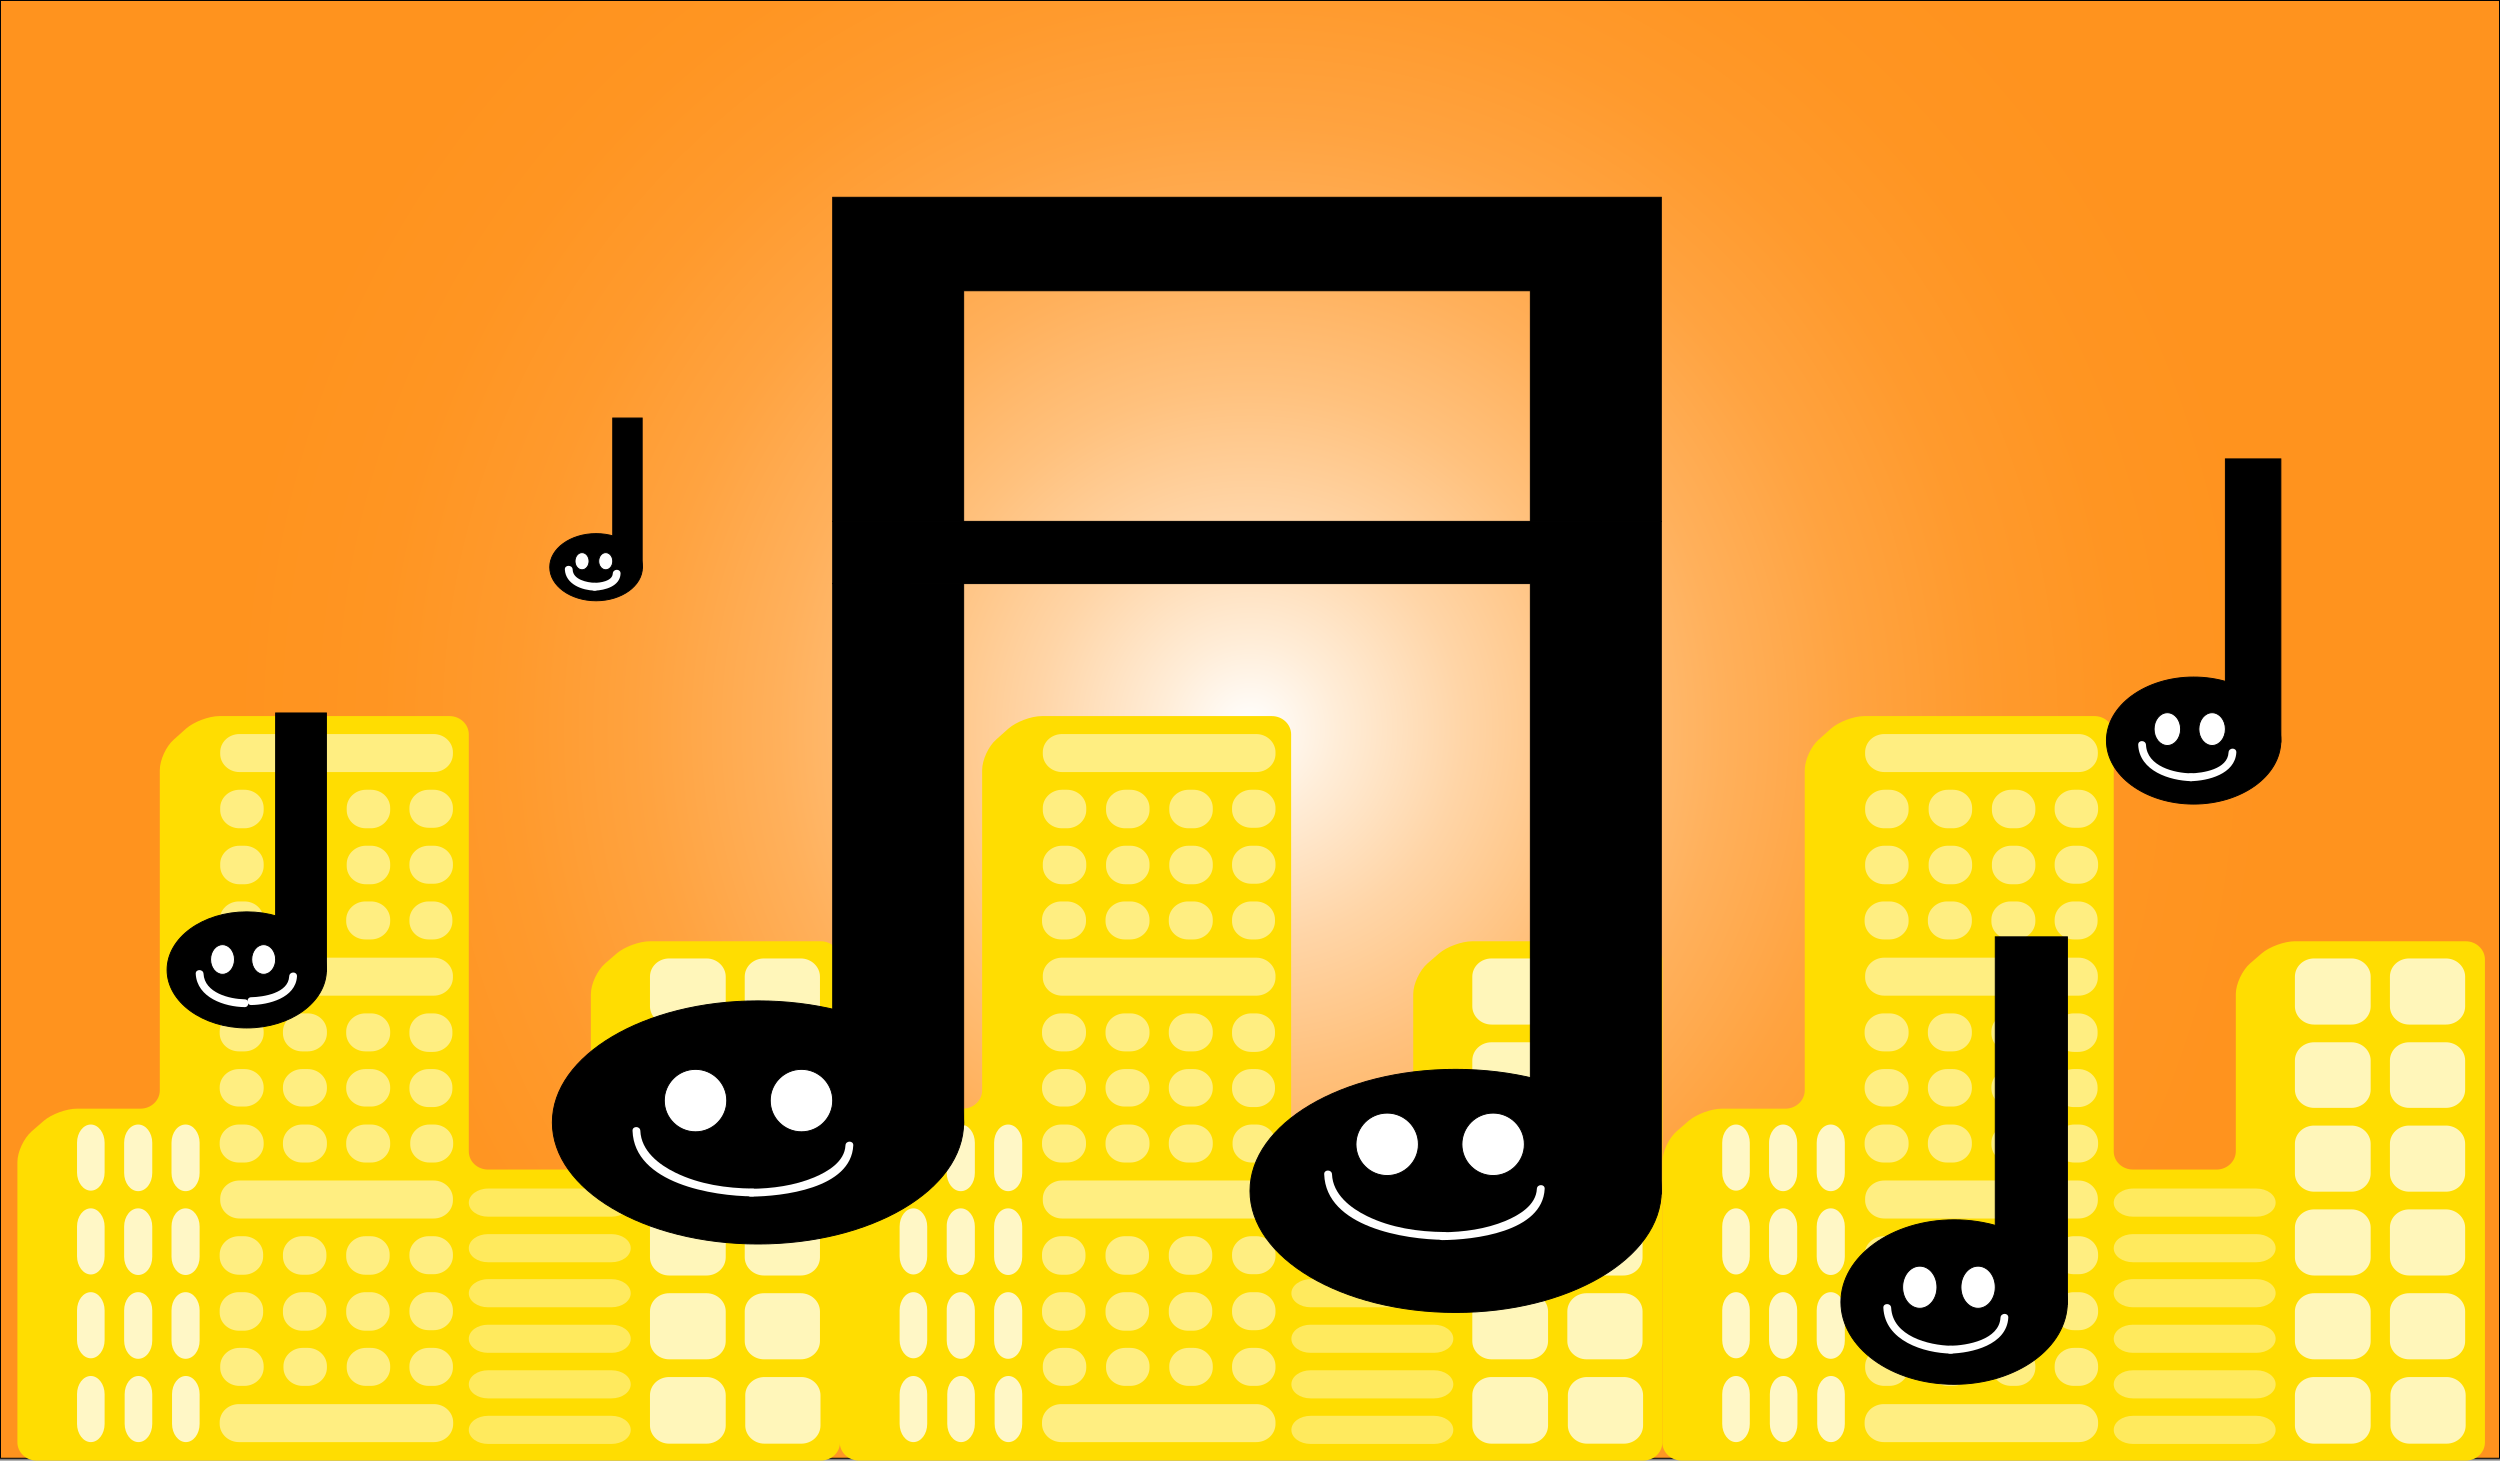
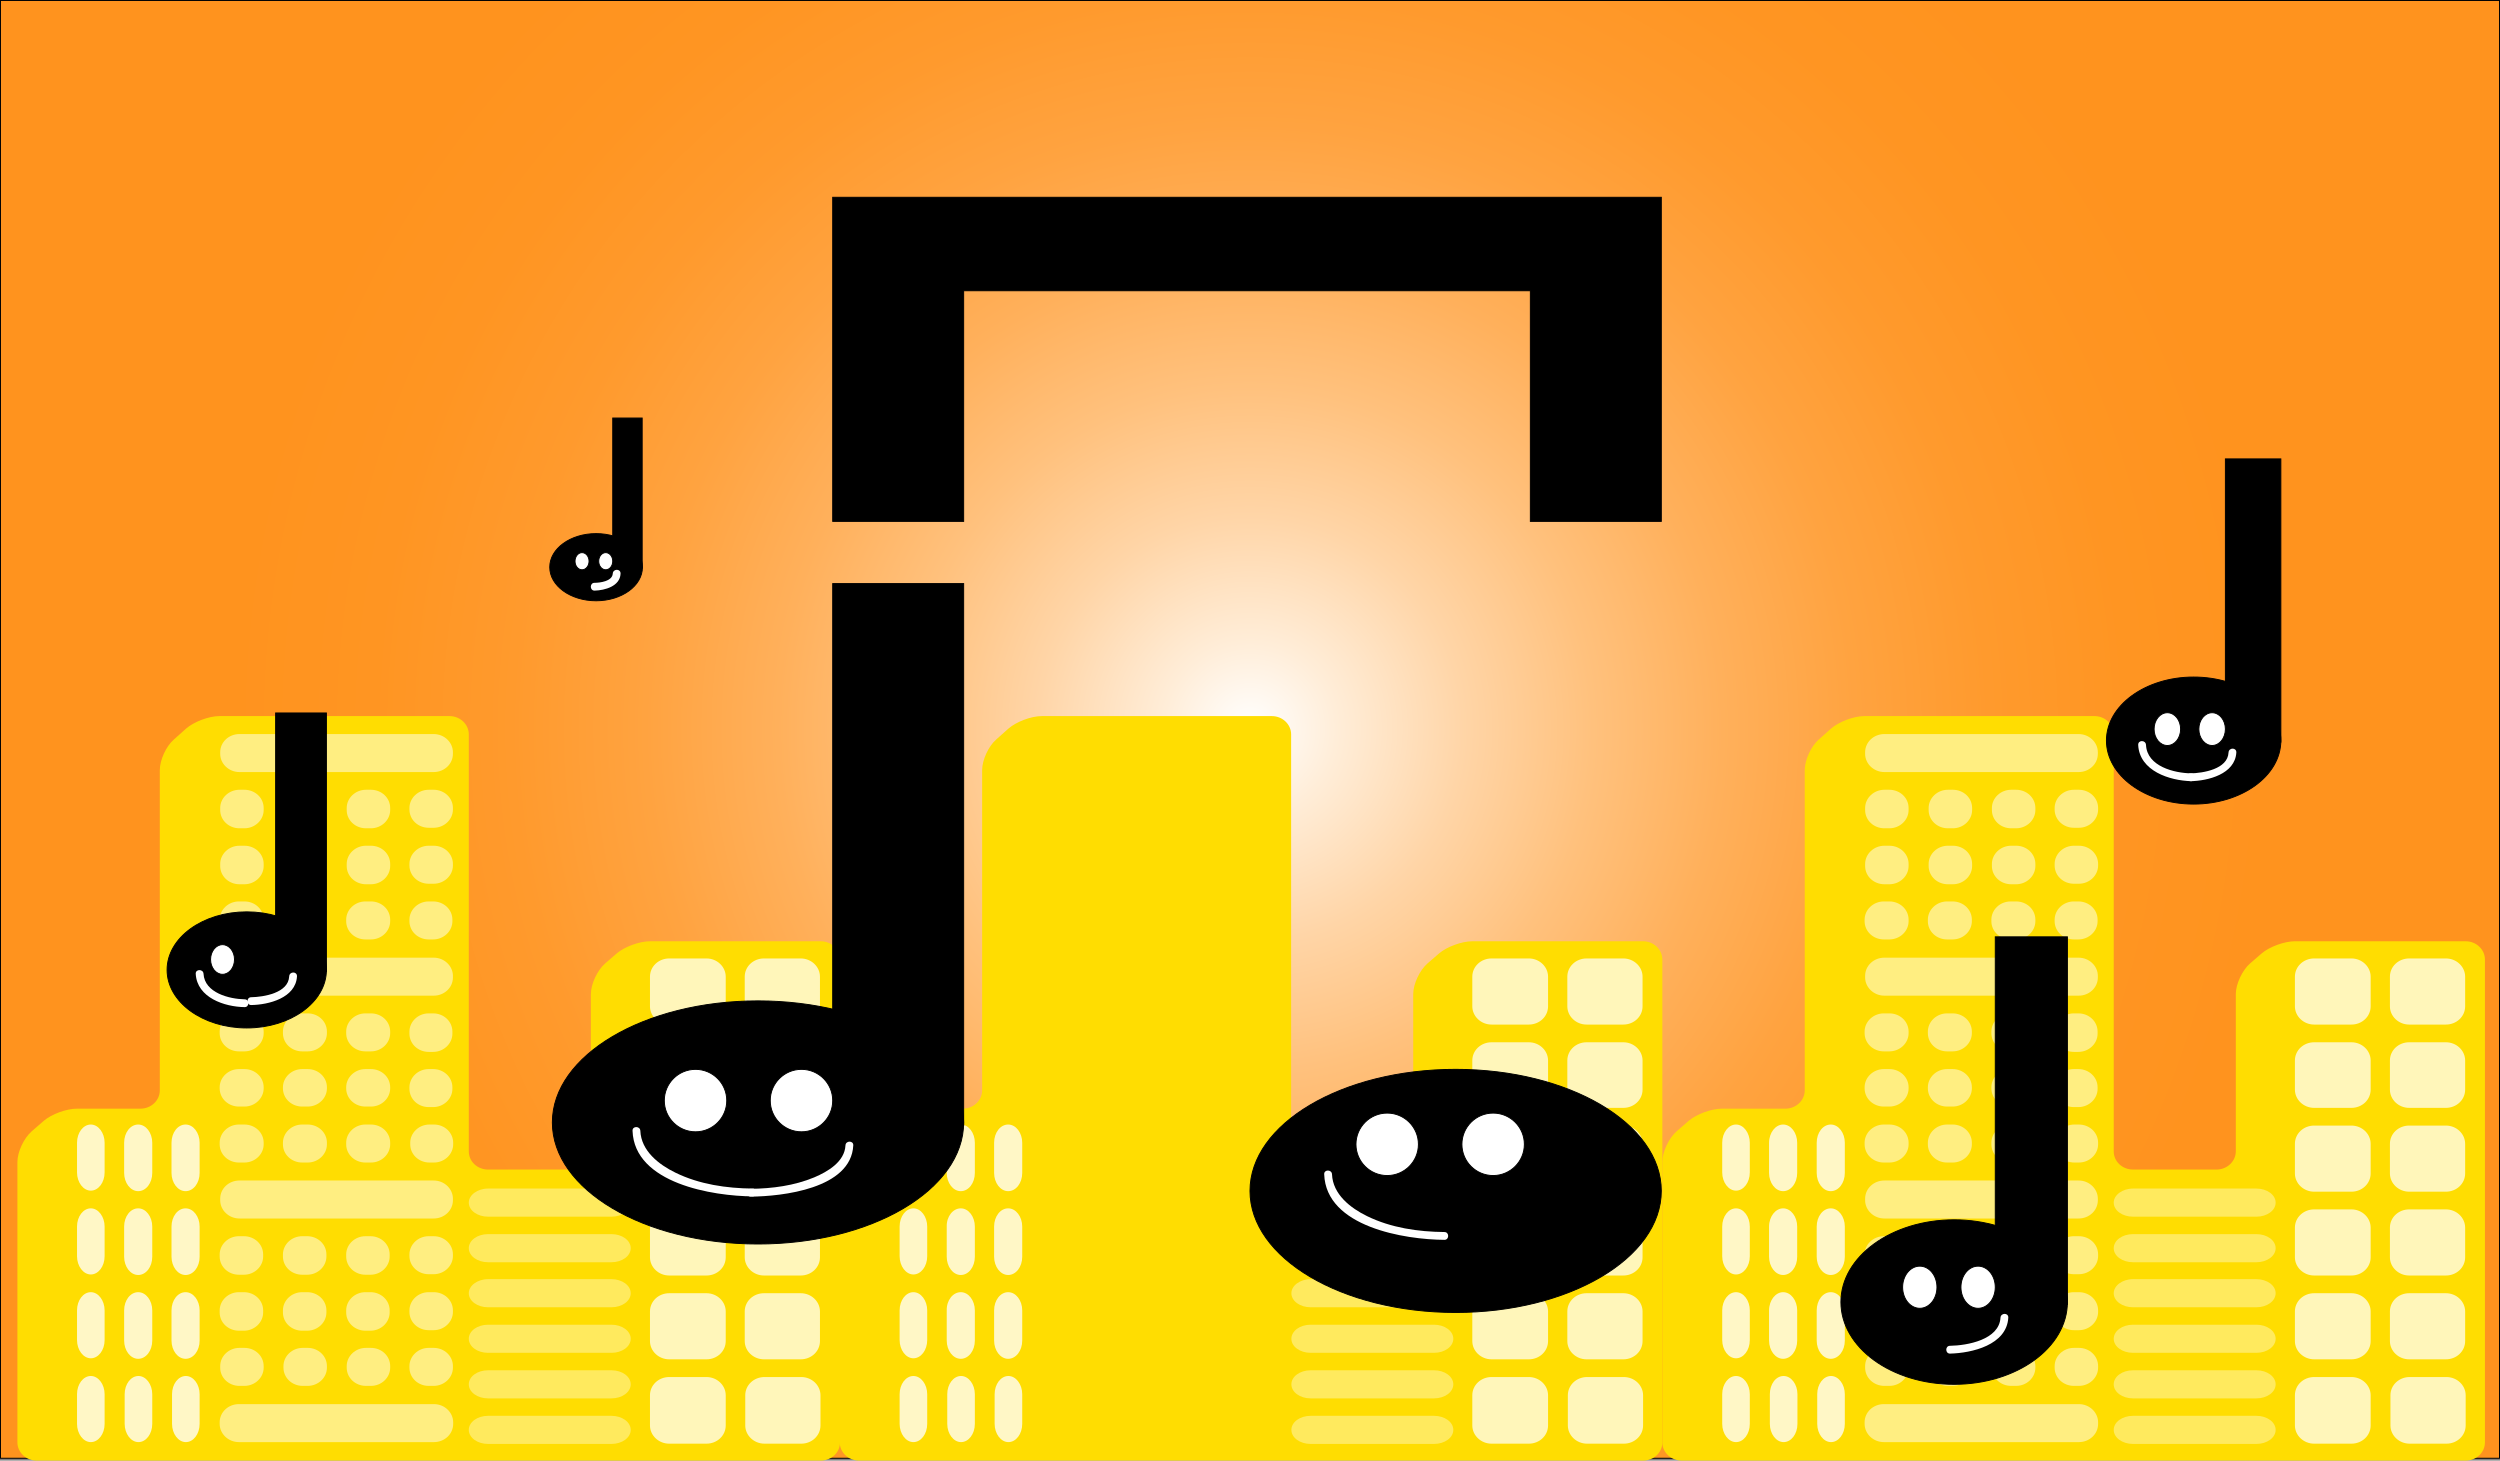
<svg xmlns="http://www.w3.org/2000/svg" viewBox="-0.5 52.833 2561 1496.233">
  <rect x="-0.5" y="52.833" width="2561" height="1496.233" fill="#808080" stroke="none" />
  <radialGradient id="a" cx="454.194" cy="1308.312" r="392.938" gradientTransform="matrix(2.667 0 0 -2.667 68.816 4288.832)" gradientUnits="userSpaceOnUse">
    <stop offset="0" stop-color="#fff" />
    <stop offset=".085" stop-color="#ffedd8" />
    <stop offset=".208" stop-color="#ffd5a7" />
    <stop offset=".335" stop-color="#ffc17d" />
    <stop offset=".462" stop-color="#ffb05b" />
    <stop offset=".591" stop-color="#ffa340" />
    <stop offset=".722" stop-color="#ff9a2d" />
    <stop offset=".857" stop-color="#ff9522" />
    <stop offset="1" stop-color="#ff931e" />
  </radialGradient>
  <path fill="url(#a)" stroke="#000" stroke-miterlimit="10" d="M0 53.333h2560v1493.333H0z" />
  <path fill="#FFDD01" d="M860 1530.4c0 10.4-8.8 18.667-19.733 18.667h-803.2c-10.934 0-19.734-8.534-19.734-18.667v-287.2c0-10.4 6.667-24.533 14.667-31.467l12.267-10.666c8-6.934 23.466-12.534 34.133-12.534h65.067c10.933 0 19.733-8.533 19.733-18.666v-328c0-10.4 6.4-24.534 14.4-31.467l12.533-11.2c8-6.933 23.2-12.8 34.134-12.8H460c10.933 0 19.733 8.533 19.733 18.667v427.2c0 10.4 8.8 18.666 19.734 18.666h85.6c10.933 0 19.733-8.533 19.733-18.666V1071.2c0-10.4 6.667-24.533 14.667-31.467L631.2 1029.6c8-6.933 23.467-12.533 34.133-12.533h174.934c10.933 0 19.733 8.533 19.733 18.666V1530.4z" />
  <path fill="#FFF7C6" d="M92.533 1462.4c7.734 0 14.134 8.533 14.134 18.667v30.4c0 10.4-6.4 18.666-14.134 18.666S78.4 1521.6 78.4 1511.467v-30.4c0-10.4 6.4-18.667 14.133-18.667zM92.533 1376.533c7.734 0 14.134 8.534 14.134 18.667v30.4c0 10.4-6.4 18.667-14.134 18.667S78.4 1435.733 78.4 1425.6v-30.4c0-10.4 6.4-18.667 14.133-18.667zM92.533 1290.667c7.734 0 14.134 8.533 14.134 18.666v30.4c0 10.4-6.4 18.667-14.134 18.667s-14.133-8.533-14.133-18.667v-30.4c0-10.4 6.4-18.666 14.133-18.666zM92.533 1204.8c7.734 0 14.134 8.533 14.134 18.667v30.4c0 10.4-6.4 18.666-14.134 18.666S78.4 1264 78.4 1253.867v-30.4c0-10.4 6.4-18.667 14.133-18.667zM141.333 1462.4c7.734 0 14.134 8.533 14.134 18.667v30.4c0 10.4-6.4 18.666-14.134 18.666-7.733 0-14.133-8.533-14.133-18.666v-30.4c0-10.4 6.4-18.667 14.133-18.667zM141.067 1376.533c8 0 14.4 8.534 14.4 18.667v30.933c0 10.4-6.4 18.667-14.4 18.667s-14.4-8.533-14.4-18.667V1395.2c0-10.4 6.4-18.667 14.4-18.667zM141.067 1290.667c8 0 14.4 8.533 14.4 18.666v30.934c0 10.4-6.4 18.666-14.4 18.666s-14.4-8.533-14.4-18.666v-30.934c0-10.4 6.4-18.666 14.4-18.666zM141.067 1204.8c8 0 14.4 8.533 14.4 18.667v30.933c0 10.4-6.4 18.667-14.4 18.667s-14.4-8.534-14.4-18.667v-30.933c0-10.4 6.4-18.667 14.4-18.667zM189.867 1462.4c7.733 0 14.133 8.533 14.133 18.667v30.4c0 10.4-6.4 18.666-14.133 18.666s-14.134-8.533-14.134-18.666v-30.4c0-10.4 6.4-18.667 14.134-18.667zM189.6 1376.533c8 0 14.4 8.534 14.4 18.667v30.933c0 10.4-6.4 18.667-14.4 18.667s-14.4-8.533-14.4-18.667V1395.2c0-10.4 6.4-18.667 14.4-18.667zM189.6 1290.667c8 0 14.4 8.533 14.4 18.666v30.934c0 10.4-6.4 18.666-14.4 18.666s-14.4-8.533-14.4-18.666v-30.934c0-10.4 6.4-18.666 14.4-18.666zM189.6 1204.8c8 0 14.4 8.533 14.4 18.667v30.933c0 10.4-6.4 18.667-14.4 18.667s-14.4-8.534-14.4-18.667v-30.933c0-10.4 6.4-18.667 14.4-18.667z" />
  <path fill="#FFEE81" d="M244.267 1530.133c-10.934 0-19.734-8.533-19.734-18.666v-1.6c0-10.4 8.8-18.667 19.734-18.667H444c10.933 0 19.733 8.533 19.733 18.667v1.6c0 10.4-8.8 18.666-19.733 18.666H244.267zM438.667 1433.6c-10.934 0-19.734 8.533-19.734 18.667v1.6c0 10.4 8.8 18.666 19.734 18.666h5.066c10.934 0 19.734-8.533 19.734-18.666v-1.6c0-10.4-8.8-18.667-19.734-18.667h-5.066zM374.4 1433.6c-10.933 0-19.733 8.533-19.733 18.667v1.6c0 10.4 8.8 18.666 19.733 18.666h5.067c10.933 0 19.733-8.533 19.733-18.666v-1.6c0-10.4-8.8-18.667-19.733-18.667H374.4zM309.6 1433.6c-10.933 0-19.733 8.533-19.733 18.667v1.6c0 10.4 8.8 18.666 19.733 18.666h5.067c10.933 0 19.733-8.533 19.733-18.666v-1.6c0-10.4-8.8-18.667-19.733-18.667H309.6zM244.8 1433.6c-10.933 0-19.733 8.533-19.733 18.667v1.6c0 10.4 8.8 18.666 19.733 18.666h5.067c10.933 0 19.733-8.533 19.733-18.666v-1.6c0-10.4-8.8-18.667-19.733-18.667H244.8zM438.667 1376.533c-10.934 0-19.734 8.534-19.734 18.667v1.6c0 10.4 8.8 18.667 19.734 18.667h5.066c10.934 0 19.734-8.534 19.734-18.667v-1.6c0-10.4-8.8-18.667-19.734-18.667h-5.066zM373.867 1376.533c-10.934 0-19.734 8.534-19.734 18.667v2.133c0 10.4 8.8 18.667 19.734 18.667h5.066c10.934 0 19.734-8.533 19.734-18.667v-2.133c0-10.4-8.8-18.667-19.734-18.667h-5.066zM309.067 1376.533c-10.934 0-19.734 8.534-19.734 18.667v2.133c0 10.4 8.8 18.667 19.734 18.667h5.066c10.934 0 19.734-8.533 19.734-18.667v-2.133c0-10.4-8.8-18.667-19.734-18.667h-5.066zM244.267 1376.533c-10.934 0-19.734 8.534-19.734 18.667v2.133c0 10.4 8.8 18.667 19.734 18.667h5.066c10.934 0 19.734-8.533 19.734-18.667v-2.133c0-10.4-8.8-18.667-19.734-18.667h-5.066zM438.667 1319.2c-10.934 0-19.734 8.533-19.734 18.667v1.6c0 10.4 8.8 18.666 19.734 18.666h5.066c10.934 0 19.734-8.533 19.734-18.666v-1.6c0-10.4-8.8-18.667-19.734-18.667h-5.066zM373.867 1319.2c-10.934 0-19.734 8.533-19.734 18.667V1340c0 10.4 8.8 18.667 19.734 18.667h5.066c10.934 0 19.734-8.534 19.734-18.667v-2.133c0-10.4-8.8-18.667-19.734-18.667h-5.066zM309.067 1319.2c-10.934 0-19.734 8.533-19.734 18.667V1340c0 10.4 8.8 18.667 19.734 18.667h5.066c10.934 0 19.734-8.534 19.734-18.667v-2.133c0-10.4-8.8-18.667-19.734-18.667h-5.066zM244.267 1319.2c-10.934 0-19.734 8.533-19.734 18.667V1340c0 10.4 8.8 18.667 19.734 18.667h5.066c10.934 0 19.734-8.534 19.734-18.667v-2.133c0-10.4-8.8-18.667-19.734-18.667h-5.066zM244.8 1301.067c-10.933 0-19.733-8.534-19.733-18.667v-1.6c0-10.4 8.8-18.667 19.733-18.667h198.933c10.934 0 19.734 8.534 19.734 18.667v1.6c0 10.4-8.8 18.667-19.734 18.667H244.8zM439.467 1204.8c-10.934 0-19.734 8.533-19.734 18.667v1.6c0 10.4 8.8 18.666 19.734 18.666H444c10.933 0 19.733-8.533 19.733-18.666v-1.6c0-10.4-8.8-18.667-19.733-18.667h-4.533zM373.867 1204.8c-10.934 0-19.734 8.533-19.734 18.667v1.6c0 10.4 8.8 18.666 19.734 18.666h5.6c10.933 0 19.733-8.533 19.733-18.666v-1.6c0-10.4-8.8-18.667-19.733-18.667h-5.6zM309.067 1204.8c-10.934 0-19.734 8.533-19.734 18.667v1.6c0 10.4 8.8 18.666 19.734 18.666h5.6c10.933 0 19.733-8.533 19.733-18.666v-1.6c0-10.4-8.8-18.667-19.733-18.667h-5.6zM244.267 1204.8c-10.934 0-19.734 8.533-19.734 18.667v1.6c0 10.4 8.8 18.666 19.734 18.666h5.6c10.933 0 19.733-8.533 19.733-18.666v-1.6c0-10.4-8.8-18.667-19.733-18.667h-5.6zM438.667 1148c-10.934 0-19.734 8.533-19.734 18.667v1.6c0 10.4 8.8 18.666 19.734 18.666h4.533c10.933 0 19.733-8.533 19.733-18.666v-1.6c0-10.4-8.8-18.667-19.733-18.667h-4.533zM373.867 1148c-10.934 0-19.734 8.533-19.734 18.667v1.066c0 10.4 8.8 18.667 19.734 18.667h5.6c10.933 0 19.733-8.533 19.733-18.667v-1.066c0-10.4-8.8-18.667-19.733-18.667h-5.6zM309.067 1148c-10.934 0-19.734 8.533-19.734 18.667v1.066c0 10.4 8.8 18.667 19.734 18.667h5.6c10.933 0 19.733-8.533 19.733-18.667v-1.066c0-10.4-8.8-18.667-19.733-18.667h-5.6zM244.267 1148c-10.934 0-19.734 8.533-19.734 18.667v1.066c0 10.4 8.8 18.667 19.734 18.667h5.6c10.933 0 19.733-8.533 19.733-18.667v-1.066c0-10.4-8.8-18.667-19.733-18.667h-5.6zM438.667 1090.933c-10.934 0-19.734 8.534-19.734 18.667v2.133c0 10.4 8.8 18.667 19.734 18.667h4.533c10.933 0 19.733-8.534 19.733-18.667v-2.133c0-10.4-8.8-18.667-19.733-18.667h-4.533zM373.867 1090.933c-10.934 0-19.734 8.534-19.734 18.667v1.6c0 10.4 8.8 18.667 19.734 18.667h5.6c10.933 0 19.733-8.534 19.733-18.667v-1.6c0-10.4-8.8-18.667-19.733-18.667h-5.6zM309.067 1090.933c-10.934 0-19.734 8.534-19.734 18.667v1.6c0 10.4 8.8 18.667 19.734 18.667h5.6c10.933 0 19.733-8.534 19.733-18.667v-1.6c0-10.4-8.8-18.667-19.733-18.667h-5.6zM244.267 1090.933c-10.934 0-19.734 8.534-19.734 18.667v1.6c0 10.4 8.8 18.667 19.734 18.667h5.6c10.933 0 19.733-8.534 19.733-18.667v-1.6c0-10.4-8.8-18.667-19.733-18.667h-5.6zM244.8 1072.8c-10.933 0-19.733-8.533-19.733-18.667v-1.6c0-10.4 8.8-18.666 19.733-18.666h198.933c10.934 0 19.734 8.533 19.734 18.666v1.6c0 10.4-8.8 18.667-19.734 18.667H244.8zM438.667 976.267c-10.934 0-19.734 8.533-19.734 18.666v1.6c0 10.4 8.8 18.667 19.734 18.667h4.533c10.933 0 19.733-8.533 19.733-18.667v-1.6c0-10.4-8.8-18.666-19.733-18.666h-4.533zM373.867 976.267c-10.934 0-19.734 8.533-19.734 18.666v1.6c0 10.4 8.8 18.667 19.734 18.667h5.6c10.933 0 19.733-8.533 19.733-18.667v-1.6c0-10.4-8.8-18.666-19.733-18.666h-5.6zM309.067 976.267c-10.934 0-19.734 8.533-19.734 18.666v1.6c0 10.4 8.8 18.667 19.734 18.667h5.6c10.933 0 19.733-8.533 19.733-18.667v-1.6c0-10.4-8.8-18.666-19.733-18.666h-5.6zM244.267 976.267c-10.934 0-19.734 8.533-19.734 18.666v1.6c0 10.4 8.8 18.667 19.734 18.667h5.6c10.933 0 19.733-8.533 19.733-18.667v-1.6c0-10.4-8.8-18.666-19.733-18.666h-5.6zM438.667 919.2c-10.934 0-19.734 8.533-19.734 18.667v1.6c0 10.4 8.8 18.666 19.734 18.666h5.066c10.934 0 19.734-8.533 19.734-18.666v-1.6c0-10.4-8.8-18.667-19.734-18.667h-5.066zM374.4 919.2c-10.933 0-19.733 8.533-19.733 18.667V940c0 10.4 8.8 18.667 19.733 18.667h5.067c10.933 0 19.733-8.534 19.733-18.667v-2.133c0-10.4-8.8-18.667-19.733-18.667H374.4zM309.6 919.2c-10.933 0-19.733 8.533-19.733 18.667V940c0 10.4 8.8 18.667 19.733 18.667h5.067c10.933 0 19.733-8.534 19.733-18.667v-2.133c0-10.4-8.8-18.667-19.733-18.667H309.6zM244.8 919.2c-10.933 0-19.733 8.533-19.733 18.667V940c0 10.4 8.8 18.667 19.733 18.667h5.067c10.933 0 19.733-8.534 19.733-18.667v-2.133c0-10.4-8.8-18.667-19.733-18.667H244.8zM438.667 861.867c-10.934 0-19.734 8.533-19.734 18.666v1.6c0 10.4 8.8 18.667 19.734 18.667h5.066c10.934 0 19.734-8.533 19.734-18.667v-1.6c0-10.4-8.8-18.666-19.734-18.666h-5.066zM374.4 861.867c-10.933 0-19.733 8.533-19.733 18.666v2.134c0 10.4 8.8 18.666 19.733 18.666h5.067c10.933 0 19.733-8.533 19.733-18.666v-2.134c0-10.4-8.8-18.666-19.733-18.666H374.4zM309.6 861.867c-10.933 0-19.733 8.533-19.733 18.666v2.134c0 10.4 8.8 18.666 19.733 18.666h5.067c10.933 0 19.733-8.533 19.733-18.666v-2.134c0-10.4-8.8-18.666-19.733-18.666H309.6zM244.8 861.867c-10.933 0-19.733 8.533-19.733 18.666v2.134c0 10.4 8.8 18.666 19.733 18.666h5.067c10.933 0 19.733-8.533 19.733-18.666v-2.134c0-10.4-8.8-18.666-19.733-18.666H244.8zM244.8 843.733c-10.933 0-19.733-8.533-19.733-18.666v-1.6c0-10.4 8.8-18.667 19.733-18.667h198.933c10.934 0 19.734 8.533 19.734 18.667v1.6c0 10.4-8.8 18.666-19.734 18.666H244.8z" />
  <path fill="#FFEA5E" d="M625.867 1503.2c10.933 0 19.733 6.4 19.733 14.4s-8.8 14.4-19.733 14.4h-126.4c-10.934 0-19.734-6.4-19.734-14.4s8.8-14.4 19.734-14.4h126.4zM625.867 1456.533c10.933 0 19.733 6.4 19.733 14.4s-8.8 14.4-19.733 14.4h-126.4c-10.934 0-19.734-6.4-19.734-14.4s8.8-14.4 19.734-14.4h126.4zM625.867 1409.867c10.933 0 19.733 6.4 19.733 14.4s-8.8 14.4-19.733 14.4h-126.4c-10.934 0-19.734-6.4-19.734-14.4s8.8-14.4 19.734-14.4h126.4zM625.867 1363.2c10.933 0 19.733 6.4 19.733 14.4s-8.8 14.4-19.733 14.4h-126.4c-10.934 0-19.734-6.4-19.734-14.4 0-7.733 8.8-14.4 19.734-14.4h126.4zM625.867 1317.067c10.933 0 19.733 6.4 19.733 14.4s-8.8 14.4-19.733 14.4h-126.4c-10.934 0-19.734-6.4-19.734-14.4s8.8-14.4 19.734-14.4h126.4zM625.867 1270.4c10.933 0 19.733 6.4 19.733 14.4s-8.8 14.4-19.733 14.4h-126.4c-10.934 0-19.734-6.4-19.734-14.4 0-7.733 8.8-14.4 19.734-14.4h126.4z" />
  <path fill="#FFF6BA" d="M723.2 1463.467c10.933 0 19.733 8.533 19.733 18.666v30.934c0 10.4-8.8 18.666-19.733 18.666h-38.133c-10.933 0-19.733-8.533-19.733-18.666v-30.934c0-10.4 8.8-18.666 19.733-18.666H723.2zM820.267 1463.467c10.933 0 19.733 8.533 19.733 18.666v30.934c0 10.4-8.8 18.666-19.733 18.666h-37.6c-10.934 0-19.734-8.533-19.734-18.666v-30.934c0-10.4 8.8-18.666 19.734-18.666h37.6zM723.2 1377.6c10.933 0 19.733 8.533 19.733 18.667v30.4c0 10.4-8.8 18.666-19.733 18.666h-38.133c-10.933 0-19.733-8.533-19.733-18.666v-30.4c0-10.4 8.8-18.667 19.733-18.667H723.2zM819.733 1377.6c10.934 0 19.734 8.533 19.734 18.667v30.4c0 10.4-8.8 18.666-19.734 18.666h-37.6c-10.933 0-19.733-8.533-19.733-18.666v-30.4c0-10.4 8.8-18.667 19.733-18.667h37.6zM723.2 1291.733c10.933 0 19.733 8.534 19.733 18.667v30.4c0 10.4-8.8 18.667-19.733 18.667h-38.133c-10.933 0-19.733-8.534-19.733-18.667v-30.4c0-10.4 8.8-18.667 19.733-18.667H723.2zM819.733 1291.733c10.934 0 19.734 8.534 19.734 18.667v30.4c0 10.4-8.8 18.667-19.734 18.667h-37.6c-10.933 0-19.733-8.534-19.733-18.667v-30.4c0-10.4 8.8-18.667 19.733-18.667h37.6zM723.2 1205.867c10.933 0 19.733 8.533 19.733 18.666v30.4c0 10.4-8.8 18.667-19.733 18.667h-38.133c-10.933 0-19.733-8.533-19.733-18.667v-30.4c0-10.4 8.8-18.666 19.733-18.666H723.2zM819.733 1205.867c10.934 0 19.734 8.533 19.734 18.666v30.4c0 10.4-8.8 18.667-19.734 18.667h-37.6c-10.933 0-19.733-8.533-19.733-18.667v-30.4c0-10.4 8.8-18.666 19.733-18.666h37.6zM723.2 1120.533c10.933 0 19.733 8.534 19.733 18.667v29.867c0 10.4-8.8 18.666-19.733 18.666h-38.133c-10.933 0-19.733-8.533-19.733-18.666V1139.2c0-10.4 8.8-18.667 19.733-18.667H723.2zM819.733 1120.533c10.934 0 19.734 8.534 19.734 18.667v29.867c0 10.4-8.8 18.666-19.734 18.666h-37.6c-10.933 0-19.733-8.533-19.733-18.666V1139.2c0-10.4 8.8-18.667 19.733-18.667h37.6zM723.2 1034.667c10.933 0 19.733 8.533 19.733 18.666v30.4c0 10.4-8.8 18.667-19.733 18.667h-38.133c-10.933 0-19.733-8.534-19.733-18.667v-30.4c0-10.4 8.8-18.666 19.733-18.666H723.2zM819.733 1034.667c10.934 0 19.734 8.533 19.734 18.666v30.4c0 10.4-8.8 18.667-19.734 18.667h-37.6c-10.933 0-19.733-8.534-19.733-18.667v-30.4c0-10.4 8.8-18.666 19.733-18.666h37.6z" />
  <g>
    <path fill="#FFDD01" d="M1702.4 1530.4c0 10.4-8.8 18.667-19.733 18.667h-803.2c-10.934 0-19.734-8.534-19.734-18.667v-287.2c0-10.4 6.667-24.533 14.667-31.467l12.267-10.666c8-6.934 23.466-12.534 34.133-12.534h65.067c10.933 0 19.733-8.533 19.733-18.666v-328c0-10.4 6.4-24.534 14.4-31.467l12.533-11.2c8-6.933 23.2-12.8 34.134-12.8H1302.4c10.933 0 19.733 8.533 19.733 18.667v427.2c0 10.4 8.8 18.666 19.734 18.666h85.6c10.933 0 19.733-8.533 19.733-18.666V1071.2c0-10.4 6.667-24.533 14.667-31.467l11.733-10.133c8-6.933 23.467-12.533 34.134-12.533h174.933c10.933 0 19.733 8.533 19.733 18.666V1530.4z" />
    <path fill="#FFF7C6" d="M935.2 1462.4c7.733 0 14.133 8.533 14.133 18.667v30.4c0 10.4-6.4 18.666-14.133 18.666-7.733 0-14.133-8.533-14.133-18.666v-30.4c0-10.4 6.4-18.667 14.133-18.667zM935.2 1376.533c7.733 0 14.133 8.534 14.133 18.667v30.4c0 10.4-6.4 18.667-14.133 18.667-7.733 0-14.133-8.534-14.133-18.667v-30.4c0-10.4 6.4-18.667 14.133-18.667zM935.2 1290.667c7.733 0 14.133 8.533 14.133 18.666v30.4c0 10.4-6.4 18.667-14.133 18.667-7.733 0-14.133-8.534-14.133-18.667v-30.4c0-10.4 6.4-18.666 14.133-18.666zM935.2 1204.8c7.733 0 14.133 8.533 14.133 18.667v30.4c0 10.4-6.4 18.666-14.133 18.666-7.733 0-14.133-8.533-14.133-18.667v-30.4c0-10.4 6.4-18.666 14.133-18.666zM984 1462.4c7.733 0 14.133 8.533 14.133 18.667v30.4c0 10.4-6.4 18.666-14.133 18.666-7.733 0-14.133-8.533-14.133-18.666v-30.4c0-10.4 6.4-18.667 14.133-18.667zM983.733 1376.533c8 0 14.4 8.534 14.4 18.667v30.933c0 10.4-6.4 18.667-14.4 18.667s-14.4-8.533-14.4-18.667V1395.2c-.266-10.4 6.4-18.667 14.4-18.667zM983.733 1290.667c8 0 14.4 8.533 14.4 18.666v30.934c0 10.4-6.4 18.666-14.4 18.666s-14.4-8.533-14.4-18.666v-30.934c-.266-10.4 6.4-18.666 14.4-18.666zM983.733 1204.8c8 0 14.4 8.533 14.4 18.667v30.933c0 10.4-6.4 18.667-14.4 18.667s-14.4-8.534-14.4-18.667v-30.933c-.266-10.4 6.4-18.667 14.4-18.667zM1032.533 1462.4c7.734 0 14.134 8.533 14.134 18.667v30.4c0 10.4-6.4 18.666-14.134 18.666-7.733 0-14.133-8.533-14.133-18.666v-30.4c0-10.4 6.4-18.667 14.133-18.667zM1032.267 1376.533c8 0 14.4 8.534 14.4 18.667v30.933c0 10.4-6.4 18.667-14.4 18.667s-14.4-8.533-14.4-18.667V1395.2c0-10.4 6.4-18.667 14.4-18.667zM1032.267 1290.667c8 0 14.4 8.533 14.4 18.666v30.934c0 10.4-6.4 18.666-14.4 18.666s-14.4-8.533-14.4-18.666v-30.934c0-10.4 6.4-18.666 14.4-18.666zM1032.267 1204.8c8 0 14.4 8.533 14.4 18.667v30.933c0 10.4-6.4 18.667-14.4 18.667s-14.4-8.534-14.4-18.667v-30.933c0-10.4 6.4-18.667 14.4-18.667z" />
-     <path fill="#FFEE81" d="M1086.667 1530.133c-10.934 0-19.734-8.533-19.734-18.666v-1.6c0-10.4 8.8-18.667 19.734-18.667H1286.4c10.933 0 19.733 8.533 19.733 18.667v1.6c0 10.4-8.8 18.666-19.733 18.666h-199.733zM1281.333 1433.6c-10.933 0-19.733 8.533-19.733 18.667v1.6c0 10.4 8.8 18.666 19.733 18.666h5.067c10.933 0 19.733-8.533 19.733-18.666v-1.6c0-10.4-8.8-18.667-19.733-18.667h-5.067zM1217.067 1433.6c-10.934 0-19.734 8.533-19.734 18.667v1.6c0 10.4 8.8 18.666 19.734 18.666h5.066c10.934 0 19.734-8.533 19.734-18.666v-1.6c0-10.4-8.8-18.667-19.734-18.667h-5.066zM1152.267 1433.6c-10.934 0-19.734 8.533-19.734 18.667v1.6c0 10.4 8.8 18.666 19.734 18.666h5.066c10.934 0 19.734-8.533 19.734-18.666v-1.6c0-10.4-8.8-18.667-19.734-18.667h-5.066zM1087.467 1433.6c-10.934 0-19.734 8.533-19.734 18.667v1.6c0 10.4 8.8 18.666 19.734 18.666h5.066c10.934 0 19.734-8.533 19.734-18.666v-1.6c0-10.4-8.8-18.667-19.734-18.667h-5.066zM1281.333 1376.533c-10.933 0-19.733 8.534-19.733 18.667v1.6c0 10.4 8.8 18.667 19.733 18.667h5.067c10.933 0 19.733-8.534 19.733-18.667v-1.6c0-10.4-8.8-18.667-19.733-18.667h-5.067zM1216.533 1376.533c-10.933 0-19.733 8.534-19.733 18.667v2.133c0 10.4 8.8 18.667 19.733 18.667h5.067c10.933 0 19.733-8.533 19.733-18.667v-2.133c0-10.4-8.8-18.667-19.733-18.667h-5.067zM1151.733 1376.533c-10.933 0-19.733 8.534-19.733 18.667v2.133c0 10.4 8.8 18.667 19.733 18.667h5.067c10.933 0 19.733-8.533 19.733-18.667v-2.133c0-10.4-8.8-18.667-19.733-18.667h-5.067zM1086.667 1376.533c-10.934 0-19.734 8.534-19.734 18.667v2.133c0 10.4 8.8 18.667 19.734 18.667h5.066c10.934 0 19.734-8.533 19.734-18.667v-2.133c0-10.4-8.8-18.667-19.734-18.667h-5.066zM1281.333 1319.2c-10.933 0-19.733 8.533-19.733 18.667v1.6c0 10.4 8.8 18.666 19.733 18.666h5.067c10.933 0 19.733-8.533 19.733-18.666v-1.6c0-10.4-8.8-18.667-19.733-18.667h-5.067zM1216.533 1319.2c-10.933 0-19.733 8.533-19.733 18.667V1340c0 10.4 8.8 18.667 19.733 18.667h5.067c10.933 0 19.733-8.534 19.733-18.667v-2.133c0-10.4-8.8-18.667-19.733-18.667h-5.067zM1151.733 1319.2c-10.933 0-19.733 8.533-19.733 18.667V1340c0 10.4 8.8 18.667 19.733 18.667h5.067c10.933 0 19.733-8.534 19.733-18.667v-2.133c0-10.4-8.8-18.667-19.733-18.667h-5.067zM1086.667 1319.2c-10.934 0-19.734 8.533-19.734 18.667V1340c0 10.4 8.8 18.667 19.734 18.667h5.066c10.934 0 19.734-8.534 19.734-18.667v-2.133c0-10.4-8.8-18.667-19.734-18.667h-5.066zM1087.467 1301.067c-10.934 0-19.734-8.534-19.734-18.667v-1.6c0-10.4 8.8-18.667 19.734-18.667H1286.4c10.933 0 19.733 8.534 19.733 18.667v1.6c0 10.4-8.8 18.667-19.733 18.667h-198.933zM1281.867 1204.8c-10.934 0-19.734 8.533-19.734 18.667v1.6c0 10.4 8.8 18.666 19.734 18.666h4.533c10.933 0 19.733-8.533 19.733-18.666v-1.6c0-10.4-8.8-18.667-19.733-18.667h-4.533zM1216.533 1204.8c-10.933 0-19.733 8.533-19.733 18.667v1.6c0 10.4 8.8 18.666 19.733 18.666h5.6c10.934 0 19.734-8.533 19.734-18.666v-1.6c0-10.4-8.8-18.667-19.734-18.667h-5.6zM1151.733 1204.8c-10.933 0-19.733 8.533-19.733 18.667v1.6c0 10.4 8.8 18.666 19.733 18.666h5.6c10.934 0 19.734-8.533 19.734-18.666v-1.6c0-10.4-8.8-18.667-19.734-18.667h-5.6zM1086.667 1204.8c-10.934 0-19.734 8.533-19.734 18.667v1.6c0 10.4 8.8 18.666 19.734 18.666h5.6c10.933 0 19.733-8.533 19.733-18.666v-1.6c0-10.4-8.8-18.667-19.733-18.667h-5.6zM1281.333 1148c-10.933 0-19.733 8.533-19.733 18.667v1.6c0 10.4 8.8 18.666 19.733 18.666h4.534c10.933 0 19.733-8.533 19.733-18.666v-1.6c0-10.4-8.8-18.667-19.733-18.667h-4.534zM1216.533 1148c-10.933 0-19.733 8.533-19.733 18.667v1.066c0 10.4 8.8 18.667 19.733 18.667h5.6c10.934 0 19.734-8.533 19.734-18.667v-1.066c0-10.4-8.8-18.667-19.734-18.667h-5.6zM1151.733 1148c-10.933 0-19.733 8.533-19.733 18.667v1.066c0 10.4 8.8 18.667 19.733 18.667h5.6c10.934 0 19.734-8.533 19.734-18.667v-1.066c0-10.4-8.8-18.667-19.734-18.667h-5.6zM1086.667 1148c-10.934 0-19.734 8.533-19.734 18.667v1.066c0 10.4 8.8 18.667 19.734 18.667h5.6c10.933 0 19.733-8.533 19.733-18.667v-1.066c0-10.4-8.8-18.667-19.733-18.667h-5.6zM1281.333 1090.933c-10.933 0-19.733 8.534-19.733 18.667v2.133c0 10.4 8.8 18.667 19.733 18.667h4.534c10.933 0 19.733-8.534 19.733-18.667v-2.133c0-10.4-8.8-18.667-19.733-18.667h-4.534zM1216.533 1090.933c-10.933 0-19.733 8.534-19.733 18.667v1.6c0 10.4 8.8 18.667 19.733 18.667h5.6c10.934 0 19.734-8.534 19.734-18.667v-1.6c0-10.4-8.8-18.667-19.734-18.667h-5.6zM1151.733 1090.933c-10.933 0-19.733 8.534-19.733 18.667v1.6c0 10.4 8.8 18.667 19.733 18.667h5.6c10.934 0 19.734-8.534 19.734-18.667v-1.6c0-10.4-8.8-18.667-19.734-18.667h-5.6zM1086.667 1090.933c-10.934 0-19.734 8.534-19.734 18.667v1.6c0 10.4 8.8 18.667 19.734 18.667h5.6c10.933 0 19.733-8.534 19.733-18.667v-1.6c0-10.4-8.8-18.667-19.733-18.667h-5.6zM1087.467 1072.8c-10.934 0-19.734-8.533-19.734-18.667v-1.6c0-10.4 8.8-18.666 19.734-18.666H1286.4c10.933 0 19.733 8.533 19.733 18.666v1.6c0 10.4-8.8 18.667-19.733 18.667h-198.933zM1281.333 976.267c-10.933 0-19.733 8.533-19.733 18.666v1.6c0 10.4 8.8 18.667 19.733 18.667h4.534c10.933 0 19.733-8.533 19.733-18.667v-1.6c0-10.4-8.8-18.666-19.733-18.666h-4.534zM1216.533 976.267c-10.933 0-19.733 8.533-19.733 18.666v1.6c0 10.4 8.8 18.667 19.733 18.667h5.6c10.934 0 19.734-8.533 19.734-18.667v-1.6c0-10.4-8.8-18.666-19.734-18.666h-5.6zM1151.733 976.267c-10.933 0-19.733 8.533-19.733 18.666v1.6c0 10.4 8.8 18.667 19.733 18.667h5.6c10.934 0 19.734-8.533 19.734-18.667v-1.6c0-10.4-8.8-18.666-19.734-18.666h-5.6zM1086.667 976.267c-10.934 0-19.734 8.533-19.734 18.666v1.6c0 10.4 8.8 18.667 19.734 18.667h5.6c10.933 0 19.733-8.533 19.733-18.667v-1.6c0-10.4-8.8-18.666-19.733-18.666h-5.6zM1281.333 919.2c-10.933 0-19.733 8.533-19.733 18.667v1.6c0 10.4 8.8 18.666 19.733 18.666h5.067c10.933 0 19.733-8.533 19.733-18.666v-1.6c0-10.4-8.8-18.667-19.733-18.667h-5.067zM1217.067 919.2c-10.934 0-19.734 8.533-19.734 18.667V940c0 10.4 8.8 18.667 19.734 18.667h5.066c10.934 0 19.734-8.534 19.734-18.667v-2.133c0-10.4-8.8-18.667-19.734-18.667h-5.066zM1152.267 919.2c-10.934 0-19.734 8.533-19.734 18.667V940c0 10.4 8.8 18.667 19.734 18.667h5.066c10.934 0 19.734-8.534 19.734-18.667v-2.133c0-10.4-8.8-18.667-19.734-18.667h-5.066zM1087.467 919.2c-10.934 0-19.734 8.533-19.734 18.667V940c0 10.4 8.8 18.667 19.734 18.667h5.066c10.934 0 19.734-8.534 19.734-18.667v-2.133c0-10.4-8.8-18.667-19.734-18.667h-5.066zM1281.333 861.867c-10.933 0-19.733 8.533-19.733 18.666v1.6c0 10.4 8.8 18.667 19.733 18.667h5.067c10.933 0 19.733-8.533 19.733-18.667v-1.6c0-10.4-8.8-18.666-19.733-18.666h-5.067zM1217.067 861.867c-10.934 0-19.734 8.533-19.734 18.666v2.134c0 10.4 8.8 18.666 19.734 18.666h5.066c10.934 0 19.734-8.533 19.734-18.666v-2.134c0-10.4-8.8-18.666-19.734-18.666h-5.066zM1152.267 861.867c-10.934 0-19.734 8.533-19.734 18.666v2.134c0 10.4 8.8 18.666 19.734 18.666h5.066c10.934 0 19.734-8.533 19.734-18.666v-2.134c0-10.4-8.8-18.666-19.734-18.666h-5.066zM1087.467 861.867c-10.934 0-19.734 8.533-19.734 18.666v2.134c0 10.4 8.8 18.666 19.734 18.666h5.066c10.934 0 19.734-8.533 19.734-18.666v-2.134c0-10.4-8.8-18.666-19.734-18.666h-5.066zM1087.467 843.733c-10.934 0-19.734-8.533-19.734-18.666v-1.6c0-10.4 8.8-18.667 19.734-18.667H1286.4c10.933 0 19.733 8.533 19.733 18.667v1.6c0 10.4-8.8 18.666-19.733 18.666h-198.933z" />
    <path fill="#FFEA5E" d="M1468.533 1503.2c10.934 0 19.734 6.4 19.734 14.4s-8.8 14.4-19.734 14.4h-126.4c-10.933 0-19.733-6.4-19.733-14.4s8.8-14.4 19.733-14.4h126.4zM1468.533 1456.533c10.934 0 19.734 6.4 19.734 14.4s-8.8 14.4-19.734 14.4h-126.4c-10.933 0-19.733-6.4-19.733-14.4s8.8-14.4 19.733-14.4h126.4zM1468.533 1409.867c10.934 0 19.734 6.4 19.734 14.4s-8.8 14.4-19.734 14.4h-126.4c-10.933 0-19.733-6.4-19.733-14.4s8.8-14.4 19.733-14.4h126.4zM1468.533 1363.2c10.934 0 19.734 6.4 19.734 14.4s-8.8 14.4-19.734 14.4h-126.4c-10.933 0-19.733-6.4-19.733-14.4 0-7.733 8.8-14.4 19.733-14.4h126.4zM1468.533 1317.067c10.934 0 19.734 6.4 19.734 14.4s-8.8 14.4-19.734 14.4h-126.4c-10.933 0-19.733-6.4-19.733-14.4s8.8-14.4 19.733-14.4h126.4zM1468.533 1270.4c10.934 0 19.734 6.4 19.734 14.4s-8.8 14.4-19.734 14.4h-126.4c-10.933 0-19.733-6.4-19.733-14.4 0-7.733 8.8-14.4 19.733-14.4h126.4z" />
    <path fill="#FFF6BA" d="M1565.6 1463.467c10.933 0 19.733 8.533 19.733 18.666v30.934c0 10.4-8.8 18.666-19.733 18.666h-38.133c-10.934 0-19.734-8.533-19.734-18.666v-30.934c0-10.4 8.8-18.666 19.734-18.666h38.133zM1662.933 1463.467c10.933 0 19.734 8.533 19.734 18.666v30.934c0 10.4-8.8 18.666-19.734 18.666h-37.6c-10.933 0-19.733-8.533-19.733-18.666v-30.934c0-10.4 8.8-18.666 19.733-18.666h37.6zM1565.6 1377.6c10.933 0 19.733 8.533 19.733 18.667v30.4c0 10.4-8.8 18.666-19.733 18.666h-38.133c-10.934 0-19.734-8.533-19.734-18.666v-30.4c0-10.4 8.8-18.667 19.734-18.667h38.133zM1662.4 1377.6c10.933 0 19.733 8.533 19.733 18.667v30.4c0 10.4-8.8 18.666-19.733 18.666h-37.6c-10.933 0-19.733-8.533-19.733-18.666v-30.4c0-10.4 8.8-18.667 19.733-18.667h37.6zM1565.6 1291.733c10.933 0 19.733 8.534 19.733 18.667v30.4c0 10.4-8.8 18.667-19.733 18.667h-38.133c-10.934 0-19.734-8.534-19.734-18.667v-30.4c0-10.4 8.8-18.667 19.734-18.667h38.133zM1662.4 1291.733c10.933 0 19.733 8.534 19.733 18.667v30.4c0 10.4-8.8 18.667-19.733 18.667h-37.6c-10.933 0-19.733-8.534-19.733-18.667v-30.4c0-10.4 8.8-18.667 19.733-18.667h37.6zM1565.6 1205.867c10.933 0 19.733 8.533 19.733 18.666v30.4c0 10.4-8.8 18.667-19.733 18.667h-38.133c-10.934 0-19.734-8.533-19.734-18.667v-30.4c0-10.4 8.8-18.666 19.734-18.666h38.133zM1662.4 1205.867c10.933 0 19.733 8.533 19.733 18.666v30.4c0 10.4-8.8 18.667-19.733 18.667h-37.6c-10.933 0-19.733-8.533-19.733-18.667v-30.4c0-10.4 8.8-18.666 19.733-18.666h37.6zM1565.6 1120.533c10.933 0 19.733 8.534 19.733 18.667v29.867c0 10.4-8.8 18.666-19.733 18.666h-38.133c-10.934 0-19.734-8.533-19.734-18.666V1139.2c0-10.4 8.8-18.667 19.734-18.667h38.133zM1662.4 1120.533c10.933 0 19.733 8.534 19.733 18.667v29.867c0 10.4-8.8 18.666-19.733 18.666h-37.6c-10.933 0-19.733-8.533-19.733-18.666V1139.2c0-10.4 8.8-18.667 19.733-18.667h37.6zM1565.6 1034.667c10.933 0 19.733 8.533 19.733 18.666v30.4c0 10.4-8.8 18.667-19.733 18.667h-38.133c-10.934 0-19.734-8.534-19.734-18.667v-30.4c0-10.4 8.8-18.666 19.734-18.666h38.133zM1662.4 1034.667c10.933 0 19.733 8.533 19.733 18.666v30.4c0 10.4-8.8 18.667-19.733 18.667h-37.6c-10.933 0-19.733-8.534-19.733-18.667v-30.4c0-10.4 8.8-18.666 19.733-18.666h37.6z" />
  </g>
  <g>
    <path fill="#FFDD01" d="M2545.067 1530.4c0 10.4-8.8 18.667-19.734 18.667h-803.2c-10.933 0-19.733-8.534-19.733-18.667v-287.2c0-10.4 6.667-24.533 14.667-31.467l12.266-10.666c8-6.934 23.467-12.534 34.133-12.534h65.067c10.933 0 19.734-8.533 19.734-18.666v-328c0-10.4 6.4-24.534 14.4-31.467l12.533-11.2c8-6.933 23.2-12.8 34.133-12.8h235.734c10.933 0 19.733 8.533 19.733 18.667v427.2c0 10.4 8.8 18.666 19.734 18.666h85.6c10.933 0 19.733-8.533 19.733-18.666V1071.2c0-10.4 6.667-24.533 14.667-31.467l11.733-10.133c8-6.933 23.467-12.533 34.133-12.533h174.933c10.934 0 19.734 8.533 19.734 18.666V1530.4z" />
    <path fill="#FFF7C6" d="M1777.867 1462.4c7.733 0 14.133 8.533 14.133 18.667v30.4c0 10.4-6.4 18.666-14.133 18.666-7.733 0-14.134-8.533-14.134-18.666v-30.4c0-10.4 6.4-18.667 14.134-18.667zM1777.867 1376.533c7.733 0 14.133 8.534 14.133 18.667v30.4c0 10.4-6.4 18.667-14.133 18.667-7.733 0-14.134-8.534-14.134-18.667v-30.4c0-10.4 6.4-18.667 14.134-18.667zM1777.867 1290.667c7.733 0 14.133 8.533 14.133 18.666v30.4c0 10.4-6.4 18.667-14.133 18.667-7.733 0-14.134-8.534-14.134-18.667v-30.4c0-10.4 6.4-18.666 14.134-18.666zM1777.867 1204.8c7.733 0 14.133 8.533 14.133 18.667v30.4c0 10.4-6.4 18.666-14.133 18.666-7.733 0-14.134-8.533-14.134-18.667v-30.4c0-10.4 6.4-18.666 14.134-18.666zM1826.667 1462.4c7.733 0 14.133 8.533 14.133 18.667v30.4c0 10.4-6.4 18.666-14.133 18.666-7.734 0-14.134-8.533-14.134-18.666v-30.4c0-10.4 6.134-18.667 14.134-18.667zM1826.133 1376.533c8 0 14.4 8.534 14.4 18.667v30.933c0 10.4-6.4 18.667-14.4 18.667s-14.4-8.533-14.4-18.667V1395.2c0-10.4 6.667-18.667 14.4-18.667zM1826.133 1290.667c8 0 14.4 8.533 14.4 18.666v30.934c0 10.4-6.4 18.666-14.4 18.666s-14.4-8.533-14.4-18.666v-30.934c0-10.4 6.667-18.666 14.4-18.666zM1826.133 1204.8c8 0 14.4 8.533 14.4 18.667v30.933c0 10.4-6.4 18.667-14.4 18.667s-14.4-8.534-14.4-18.667v-30.933c0-10.4 6.667-18.667 14.4-18.667zM1875.2 1462.4c7.733 0 14.133 8.533 14.133 18.667v30.4c0 10.4-6.4 18.666-14.133 18.666s-14.133-8.533-14.133-18.666v-30.4c0-10.4 6.4-18.667 14.133-18.667zM1874.933 1376.533c8 0 14.4 8.534 14.4 18.667v30.933c0 10.4-6.4 18.667-14.4 18.667s-14.4-8.533-14.4-18.667V1395.2c0-10.4 6.4-18.667 14.4-18.667zM1874.933 1290.667c8 0 14.4 8.533 14.4 18.666v30.934c0 10.4-6.4 18.666-14.4 18.666s-14.4-8.533-14.4-18.666v-30.934c0-10.4 6.4-18.666 14.4-18.666zM1874.933 1204.8c8 0 14.4 8.533 14.4 18.667v30.933c0 10.4-6.4 18.667-14.4 18.667s-14.4-8.534-14.4-18.667v-30.933c0-10.4 6.4-18.667 14.4-18.667z" />
    <path fill="#FFEE81" d="M1929.333 1530.133c-10.933 0-19.733-8.533-19.733-18.666v-1.6c0-10.4 8.8-18.667 19.733-18.667h199.734c10.933 0 19.733 8.533 19.733 18.667v1.6c0 10.4-8.8 18.666-19.733 18.666h-199.734zM2124 1433.6c-10.933 0-19.733 8.533-19.733 18.667v1.6c0 10.4 8.8 18.666 19.733 18.666h5.067c10.933 0 19.733-8.533 19.733-18.666v-1.6c0-10.4-8.8-18.667-19.733-18.667H2124zM2059.733 1433.6c-10.933 0-19.733 8.533-19.733 18.667v1.6c0 10.4 8.8 18.666 19.733 18.666h5.067c10.933 0 19.734-8.533 19.734-18.666v-1.6c0-10.4-8.8-18.667-19.734-18.667h-5.067zM1994.933 1433.6c-10.933 0-19.733 8.533-19.733 18.667v1.6c0 10.4 8.8 18.666 19.733 18.666H2000c10.933 0 19.733-8.533 19.733-18.666v-1.6c0-10.4-8.8-18.667-19.733-18.667h-5.067zM1929.867 1433.6c-10.933 0-19.734 8.533-19.734 18.667v1.6c0 10.4 8.8 18.666 19.734 18.666h5.067c10.933 0 19.733-8.533 19.733-18.666v-1.6c0-10.4-8.8-18.667-19.733-18.667h-5.067zM2124 1376.533c-10.933 0-19.733 8.534-19.733 18.667v1.6c0 10.4 8.8 18.667 19.733 18.667h5.067c10.933 0 19.733-8.534 19.733-18.667v-1.6c0-10.4-8.8-18.667-19.733-18.667H2124zM2059.2 1376.533c-10.933 0-19.733 8.534-19.733 18.667v2.133c0 10.4 8.8 18.667 19.733 18.667h5.067c10.933 0 19.733-8.533 19.733-18.667v-2.133c0-10.4-8.8-18.667-19.733-18.667h-5.067zM1994.133 1376.533c-10.933 0-19.733 8.534-19.733 18.667v2.133c0 10.4 8.8 18.667 19.733 18.667h5.067c10.933 0 19.733-8.533 19.733-18.667v-2.133c0-10.4-8.8-18.667-19.733-18.667h-5.067zM1929.333 1376.533c-10.933 0-19.733 8.534-19.733 18.667v2.133c0 10.4 8.8 18.667 19.733 18.667h5.067c10.933 0 19.734-8.533 19.734-18.667v-2.133c0-10.4-8.8-18.667-19.734-18.667h-5.067zM2124 1319.2c-10.933 0-19.733 8.533-19.733 18.667v1.6c0 10.4 8.8 18.666 19.733 18.666h5.067c10.933 0 19.733-8.533 19.733-18.666v-1.6c0-10.4-8.8-18.667-19.733-18.667H2124zM2059.2 1319.2c-10.933 0-19.733 8.533-19.733 18.667V1340c0 10.4 8.8 18.667 19.733 18.667h5.067c10.933 0 19.733-8.534 19.733-18.667v-2.133c0-10.4-8.8-18.667-19.733-18.667h-5.067zM1994.133 1319.2c-10.933 0-19.733 8.533-19.733 18.667V1340c0 10.4 8.8 18.667 19.733 18.667h5.067c10.933 0 19.733-8.534 19.733-18.667v-2.133c0-10.4-8.8-18.667-19.733-18.667h-5.067zM1929.333 1319.2c-10.933 0-19.733 8.533-19.733 18.667V1340c0 10.4 8.8 18.667 19.733 18.667h5.067c10.933 0 19.734-8.534 19.734-18.667v-2.133c0-10.4-8.8-18.667-19.734-18.667h-5.067zM1929.867 1301.067c-10.933 0-19.734-8.534-19.734-18.667v-1.6c0-10.4 8.8-18.667 19.734-18.667H2128.8c10.933 0 19.733 8.534 19.733 18.667v1.6c0 10.4-8.8 18.667-19.733 18.667h-198.933zM2124.533 1204.8c-10.933 0-19.733 8.533-19.733 18.667v1.6c0 10.4 8.8 18.666 19.733 18.666h4.534c10.933 0 19.733-8.533 19.733-18.666v-1.6c0-10.4-8.8-18.667-19.733-18.667h-4.534zM2059.2 1204.8c-10.933 0-19.733 8.533-19.733 18.667v1.6c0 10.4 8.8 18.666 19.733 18.666h5.6c10.933 0 19.734-8.533 19.734-18.666v-1.6c0-10.4-8.8-18.667-19.734-18.667h-5.6zM1994.133 1204.8c-10.933 0-19.733 8.533-19.733 18.667v1.6c0 10.4 8.8 18.666 19.733 18.666h5.6c10.933 0 19.734-8.533 19.734-18.666v-1.6c0-10.4-8.8-18.667-19.734-18.667h-5.6zM1929.333 1204.8c-10.933 0-19.733 8.533-19.733 18.667v1.6c0 10.4 8.8 18.666 19.733 18.666h5.6c10.934 0 19.734-8.533 19.734-18.666v-1.6c0-10.4-8.8-18.667-19.734-18.667h-5.6zM2124 1148c-10.933 0-19.733 8.533-19.733 18.667v1.6c0 10.4 8.8 18.666 19.733 18.666h4.533c10.934 0 19.734-8.533 19.734-18.666v-1.6c0-10.4-8.8-18.667-19.734-18.667H2124zM2059.2 1148c-10.933 0-19.733 8.533-19.733 18.667v1.066c0 10.4 8.8 18.667 19.733 18.667h5.6c10.933 0 19.734-8.533 19.734-18.667v-1.066c0-10.4-8.8-18.667-19.734-18.667h-5.6zM1994.133 1148c-10.933 0-19.733 8.533-19.733 18.667v1.066c0 10.4 8.8 18.667 19.733 18.667h5.6c10.933 0 19.734-8.533 19.734-18.667v-1.066c0-10.4-8.8-18.667-19.734-18.667h-5.6zM1929.333 1148c-10.933 0-19.733 8.533-19.733 18.667v1.066c0 10.4 8.8 18.667 19.733 18.667h5.6c10.934 0 19.734-8.533 19.734-18.667v-1.066c0-10.4-8.8-18.667-19.734-18.667h-5.6zM2124 1090.933c-10.933 0-19.733 8.534-19.733 18.667v2.133c0 10.4 8.8 18.667 19.733 18.667h4.533c10.934 0 19.734-8.534 19.734-18.667v-2.133c0-10.4-8.8-18.667-19.734-18.667H2124zM2059.2 1090.933c-10.933 0-19.733 8.534-19.733 18.667v1.6c0 10.4 8.8 18.667 19.733 18.667h5.6c10.933 0 19.734-8.534 19.734-18.667v-1.6c0-10.4-8.8-18.667-19.734-18.667h-5.6zM1994.133 1090.933c-10.933 0-19.733 8.534-19.733 18.667v1.6c0 10.4 8.8 18.667 19.733 18.667h5.6c10.933 0 19.734-8.534 19.734-18.667v-1.6c0-10.4-8.8-18.667-19.734-18.667h-5.6zM1929.333 1090.933c-10.933 0-19.733 8.534-19.733 18.667v1.6c0 10.4 8.8 18.667 19.733 18.667h5.6c10.934 0 19.734-8.534 19.734-18.667v-1.6c0-10.4-8.8-18.667-19.734-18.667h-5.6zM1929.867 1072.8c-10.933 0-19.734-8.533-19.734-18.667v-1.6c0-10.4 8.8-18.666 19.734-18.666H2128.8c10.933 0 19.733 8.533 19.733 18.666v1.6c0 10.4-8.8 18.667-19.733 18.667h-198.933zM2124 976.267c-10.933 0-19.733 8.533-19.733 18.666v1.6c0 10.4 8.8 18.667 19.733 18.667h4.533c10.934 0 19.734-8.533 19.734-18.667v-1.6c0-10.4-8.8-18.666-19.734-18.666H2124zM2059.2 976.267c-10.933 0-19.733 8.533-19.733 18.666v1.6c0 10.4 8.8 18.667 19.733 18.667h5.6c10.933 0 19.734-8.533 19.734-18.667v-1.6c0-10.4-8.8-18.666-19.734-18.666h-5.6zM1994.133 976.267c-10.933 0-19.733 8.533-19.733 18.666v1.6c0 10.4 8.8 18.667 19.733 18.667h5.6c10.933 0 19.734-8.533 19.734-18.667v-1.6c0-10.4-8.8-18.666-19.734-18.666h-5.6zM1929.333 976.267c-10.933 0-19.733 8.533-19.733 18.666v1.6c0 10.4 8.8 18.667 19.733 18.667h5.6c10.934 0 19.734-8.533 19.734-18.667v-1.6c0-10.4-8.8-18.666-19.734-18.666h-5.6zM2124 919.2c-10.933 0-19.733 8.533-19.733 18.667v1.6c0 10.4 8.8 18.666 19.733 18.666h5.067c10.933 0 19.733-8.533 19.733-18.666v-1.6c0-10.4-8.8-18.667-19.733-18.667H2124zM2059.733 919.2c-10.933 0-19.733 8.533-19.733 18.667V940c0 10.4 8.8 18.667 19.733 18.667h5.067c10.933 0 19.734-8.534 19.734-18.667v-2.133c0-10.4-8.8-18.667-19.734-18.667h-5.067zM1994.933 919.2c-10.933 0-19.733 8.533-19.733 18.667V940c0 10.4 8.8 18.667 19.733 18.667H2000c10.933 0 19.733-8.534 19.733-18.667v-2.133c0-10.4-8.8-18.667-19.733-18.667h-5.067zM1929.867 919.2c-10.933 0-19.734 8.533-19.734 18.667V940c0 10.4 8.8 18.667 19.734 18.667h5.067c10.933 0 19.733-8.534 19.733-18.667v-2.133c0-10.4-8.8-18.667-19.733-18.667h-5.067zM2124 861.867c-10.933 0-19.733 8.533-19.733 18.666v1.6c0 10.4 8.8 18.667 19.733 18.667h5.067c10.933 0 19.733-8.533 19.733-18.667v-1.6c0-10.4-8.8-18.666-19.733-18.666H2124zM2059.733 861.867c-10.933 0-19.733 8.533-19.733 18.666v2.134c0 10.4 8.8 18.666 19.733 18.666h5.067c10.933 0 19.734-8.533 19.734-18.666v-2.134c0-10.4-8.8-18.666-19.734-18.666h-5.067zM1994.933 861.867c-10.933 0-19.733 8.533-19.733 18.666v2.134c0 10.4 8.8 18.666 19.733 18.666H2000c10.933 0 19.733-8.533 19.733-18.666v-2.134c0-10.4-8.8-18.666-19.733-18.666h-5.067zM1929.867 861.867c-10.933 0-19.734 8.533-19.734 18.666v2.134c0 10.4 8.8 18.666 19.734 18.666h5.067c10.933 0 19.733-8.533 19.733-18.666v-2.134c0-10.4-8.8-18.666-19.733-18.666h-5.067zM1929.867 843.733c-10.933 0-19.734-8.533-19.734-18.666v-1.6c0-10.4 8.8-18.667 19.734-18.667H2128.8c10.933 0 19.733 8.533 19.733 18.667v1.6c0 10.4-8.8 18.666-19.733 18.666h-198.933z" />
    <path fill="#FFEA5E" d="M2310.933 1503.2c10.934 0 19.734 6.4 19.734 14.4s-8.8 14.4-19.734 14.4h-126.4c-10.933 0-19.733-6.4-19.733-14.4s8.8-14.4 19.733-14.4h126.4zM2310.933 1456.533c10.934 0 19.734 6.4 19.734 14.4s-8.8 14.4-19.734 14.4h-126.4c-10.933 0-19.733-6.4-19.733-14.4s8.8-14.4 19.733-14.4h126.4zM2310.933 1409.867c10.934 0 19.734 6.4 19.734 14.4s-8.8 14.4-19.734 14.4h-126.4c-10.933 0-19.733-6.4-19.733-14.4s8.8-14.4 19.733-14.4h126.4zM2310.933 1363.2c10.934 0 19.734 6.4 19.734 14.4s-8.8 14.4-19.734 14.4h-126.4c-10.933 0-19.733-6.4-19.733-14.4 0-7.733 8.8-14.4 19.733-14.4h126.4zM2310.933 1317.067c10.934 0 19.734 6.4 19.734 14.4s-8.8 14.4-19.734 14.4h-126.4c-10.933 0-19.733-6.4-19.733-14.4s8.8-14.4 19.733-14.4h126.4zM2310.933 1270.4c10.934 0 19.734 6.4 19.734 14.4s-8.8 14.4-19.734 14.4h-126.4c-10.933 0-19.733-6.4-19.733-14.4 0-7.733 8.8-14.4 19.733-14.4h126.4z" />
    <path fill="#FFF6BA" d="M2408.267 1463.467c10.933 0 19.733 8.533 19.733 18.666v30.934c0 10.4-8.8 18.666-19.733 18.666h-38.134c-10.933 0-19.733-8.533-19.733-18.666v-30.934c0-10.4 8.8-18.666 19.733-18.666h38.134zM2505.6 1463.467c10.933 0 19.734 8.533 19.734 18.666v30.934c0 10.4-8.8 18.666-19.734 18.666H2468c-10.933 0-19.733-8.533-19.733-18.666v-30.934c0-10.4 8.8-18.666 19.733-18.666h37.6zM2408.267 1377.6c10.933 0 19.733 8.533 19.733 18.667v30.4c0 10.4-8.8 18.666-19.733 18.666h-38.134c-10.933 0-19.733-8.533-19.733-18.666v-30.4c0-10.4 8.8-18.667 19.733-18.667h38.134zM2505.067 1377.6c10.933 0 19.733 8.533 19.733 18.667v30.4c0 10.4-8.8 18.666-19.733 18.666h-37.6c-10.933 0-19.734-8.533-19.734-18.666v-30.4c0-10.4 8.8-18.667 19.734-18.667h37.6zM2408.267 1291.733c10.933 0 19.733 8.534 19.733 18.667v30.4c0 10.4-8.8 18.667-19.733 18.667h-38.134c-10.933 0-19.733-8.534-19.733-18.667v-30.4c0-10.4 8.8-18.667 19.733-18.667h38.134zM2505.067 1291.733c10.933 0 19.733 8.534 19.733 18.667v30.4c0 10.4-8.8 18.667-19.733 18.667h-37.6c-10.933 0-19.734-8.534-19.734-18.667v-30.4c0-10.4 8.8-18.667 19.734-18.667h37.6zM2408.267 1205.867c10.933 0 19.733 8.533 19.733 18.666v30.4c0 10.4-8.8 18.667-19.733 18.667h-38.134c-10.933 0-19.733-8.533-19.733-18.667v-30.4c0-10.4 8.8-18.666 19.733-18.666h38.134zM2505.067 1205.867c10.933 0 19.733 8.533 19.733 18.666v30.4c0 10.4-8.8 18.667-19.733 18.667h-37.6c-10.933 0-19.734-8.533-19.734-18.667v-30.4c0-10.4 8.8-18.666 19.734-18.666h37.6zM2408.267 1120.533c10.933 0 19.733 8.534 19.733 18.667v29.867c0 10.4-8.8 18.666-19.733 18.666h-38.134c-10.933 0-19.733-8.533-19.733-18.666V1139.2c0-10.4 8.8-18.667 19.733-18.667h38.134zM2505.067 1120.533c10.933 0 19.733 8.534 19.733 18.667v29.867c0 10.4-8.8 18.666-19.733 18.666h-37.6c-10.933 0-19.734-8.533-19.734-18.666V1139.2c0-10.4 8.8-18.667 19.734-18.667h37.6zM2408.267 1034.667c10.933 0 19.733 8.533 19.733 18.666v30.4c0 10.4-8.8 18.667-19.733 18.667h-38.134c-10.933 0-19.733-8.534-19.733-18.667v-30.4c0-10.4 8.8-18.666 19.733-18.666h38.134zM2505.067 1034.667c10.933 0 19.733 8.533 19.733 18.666v30.4c0 10.4-8.8 18.667-19.733 18.667h-37.6c-10.933 0-19.734-8.534-19.734-18.667v-30.4c0-10.4 8.8-18.666 19.734-18.666h37.6z" />
  </g>
  <ellipse stroke="#000" stroke-miterlimit="10" cx="776" cy="1202.667" rx="210.667" ry="124.533" />
  <path stroke="#000" stroke-miterlimit="10" d="M852.533 650.667h134.133v555.2H852.533z" />
  <ellipse stroke="#000" stroke-miterlimit="10" cx="1490.667" cy="1272.8" rx="210.667" ry="124.533" />
-   <path stroke="#000" stroke-miterlimit="10" d="M1567.2 650.667h134.133V1276H1567.2zM852.533 586.933h848.8v63.733h-848.8z" />
  <path stroke="#000" stroke-miterlimit="10" d="M852.533 350.667h134.133v236.267H852.533zM1567.2 350.667h134.133v236.267H1567.2zM852.533 254.933h848.8v95.733h-848.8z" />
  <circle fill="#FFF" stroke="#000" stroke-miterlimit="10" cx="712" cy="1180.267" r="32" />
  <circle fill="#FFF" stroke="#000" stroke-miterlimit="10" cx="820.533" cy="1180.267" r="32" />
  <g>
    <path fill="#FFF" d="M647.467 1211.2c1.866 54.133 82.666 66.933 123.2 67.2 5.066 0 5.066-8 0-8-26.934-.267-54.667-4.267-79.2-16.267-17.067-8.266-35.2-22.4-36-42.933-.267-5.067-8.267-5.067-8 0z" />
  </g>
  <g>
    <path fill="#FFF" d="M865.6 1226.133c-.8 16.8-18.133 26.934-32 32.8-20.533 8.534-42.933 11.467-65.067 11.734-5.066 0-5.066 8 0 8 32-.267 102.934-8 105.067-52.534.267-5.067-7.733-5.067-8 0z" />
  </g>
  <ellipse stroke="#000" stroke-miterlimit="10" cx="252.267" cy="1046.4" rx="81.6" ry="59.467" />
  <path stroke="#000" stroke-miterlimit="10" d="M281.867 783.2h52V1048h-52z" />
  <ellipse fill="#FFF" stroke="#000" stroke-miterlimit="10" cx="227.467" cy="1035.733" rx="12.267" ry="15.2" />
-   <ellipse fill="#FFF" stroke="#000" stroke-miterlimit="10" cx="269.6" cy="1035.733" rx="12.267" ry="15.2" />
  <g>
    <path fill="#FFF" d="M200 1050.4c1.333 24.533 29.6 33.867 50.133 34.133 5.067 0 5.067-8 0-8-15.733-.266-41.066-6.666-42.133-26.133-.267-5.067-8.267-5.067-8 0z" />
  </g>
  <g>
    <path fill="#FFF" d="M295.733 1053.067c-.8 17.066-26.133 21.066-38.933 21.333-5.067 0-5.067 8 0 8 17.867-.267 45.6-7.2 46.933-29.333.267-5.334-7.733-5.334-8 0z" />
  </g>
  <ellipse stroke="#000" stroke-miterlimit="10" cx="2001.333" cy="1386.667" rx="116" ry="84.267" />
  <path stroke="#000" stroke-miterlimit="10" d="M2043.467 1012.533h73.867v376.533h-73.867z" />
  <ellipse fill="#FFF" stroke="#000" stroke-miterlimit="10" cx="1966.133" cy="1371.467" rx="17.6" ry="21.6" />
  <ellipse fill="#FFF" stroke="#000" stroke-miterlimit="10" cx="2025.867" cy="1371.467" rx="17.6" ry="21.6" />
  <g>
-     <path fill="#FFF" d="M1928.8 1392.533c1.6 33.867 41.333 46.4 69.6 46.934 5.067 0 5.067-8 0-8-23.467-.534-60-9.867-61.6-38.934-.267-5.066-8.267-5.066-8 0z" />
-   </g>
+     </g>
  <g>
    <path fill="#FFF" d="M2048.8 1402.667c-1.333 22.666-34.133 28.533-51.733 28.8-5.067 0-5.067 8 0 8 22.4-.534 58.133-8.8 59.733-36.8.267-5.334-7.733-5.067-8 0z" />
  </g>
  <ellipse stroke="#000" stroke-miterlimit="10" cx="2246.667" cy="811.467" rx="89.333" ry="65.067" />
  <path stroke="#000" stroke-miterlimit="10" d="M2279.2 522.933h56.8v290.133h-56.8z" />
  <ellipse fill="#FFF" stroke="#000" stroke-miterlimit="10" cx="2219.733" cy="799.733" rx="13.6" ry="16.8" />
  <ellipse fill="#FFF" stroke="#000" stroke-miterlimit="10" cx="2265.6" cy="799.733" rx="13.6" ry="16.8" />
  <g>
    <path fill="#FFF" d="M2189.867 816c1.333 26.667 32.266 36.533 54.4 37.067 5.067 0 5.067-8 0-8-17.6-.267-45.333-7.2-46.4-29.067-.267-5.333-8.267-5.333-8 0z" />
  </g>
  <g>
    <path fill="#FFF" d="M2282.4 823.733c-.8 17.067-26.133 21.067-38.933 21.334-5.067 0-5.067 8 0 8 17.866-.267 45.6-7.2 46.933-29.334.267-5.333-7.733-5.333-8 0z" />
  </g>
  <ellipse stroke="#000" stroke-miterlimit="10" cx="610.133" cy="633.867" rx="47.467" ry="34.4" />
  <path stroke="#000" stroke-miterlimit="10" d="M627.2 481.067h30.133v153.867H627.2z" />
  <ellipse fill="#FFF" stroke="#000" stroke-miterlimit="10" cx="595.733" cy="627.733" rx="7.2" ry="8.8" />
  <ellipse fill="#FFF" stroke="#000" stroke-miterlimit="10" cx="620" cy="627.733" rx="7.2" ry="8.8" />
  <g>
-     <path fill="#FFF" d="M578.133 636.267c.8 15.2 17.867 21.333 30.667 21.6 5.067 0 5.067-8 0-8-8-.267-22.4-3.2-22.667-13.6-.266-5.067-8.266-5.067-8 0z" />
+     <path fill="#FFF" d="M578.133 636.267z" />
  </g>
  <g>
    <path fill="#FFF" d="M627.2 640.533c-.533 7.734-13.067 9.334-18.667 9.334-5.066 0-5.066 8 0 8 10.667-.267 26.134-4.534 26.667-17.334.267-5.333-7.733-5.333-8 0z" />
  </g>
  <circle fill="#FFF" stroke="#000" stroke-miterlimit="10" cx="1420.533" cy="1225.067" r="32" />
  <circle fill="#FFF" stroke="#000" stroke-miterlimit="10" cx="1529.067" cy="1225.067" r="32" />
  <g>
    <path fill="#FFF" d="M1356 1255.733c1.867 54.134 82.667 66.934 123.2 67.2 5.067 0 5.067-8 0-8-26.933-.266-54.667-4.266-79.2-16.266-17.067-8.267-35.2-22.4-36-42.934-.267-5.066-8.267-5.066-8 0z" />
  </g>
  <g>
-     <path fill="#FFF" d="M1573.867 1270.667c-.8 16.8-18.134 26.933-32 32.8-20.534 8.533-42.933 11.466-65.067 11.733-5.067 0-5.067 8 0 8 32-.267 102.933-8 105.067-52.533.266-5.067-7.734-5.067-8 0z" />
-   </g>
+     </g>
</svg>